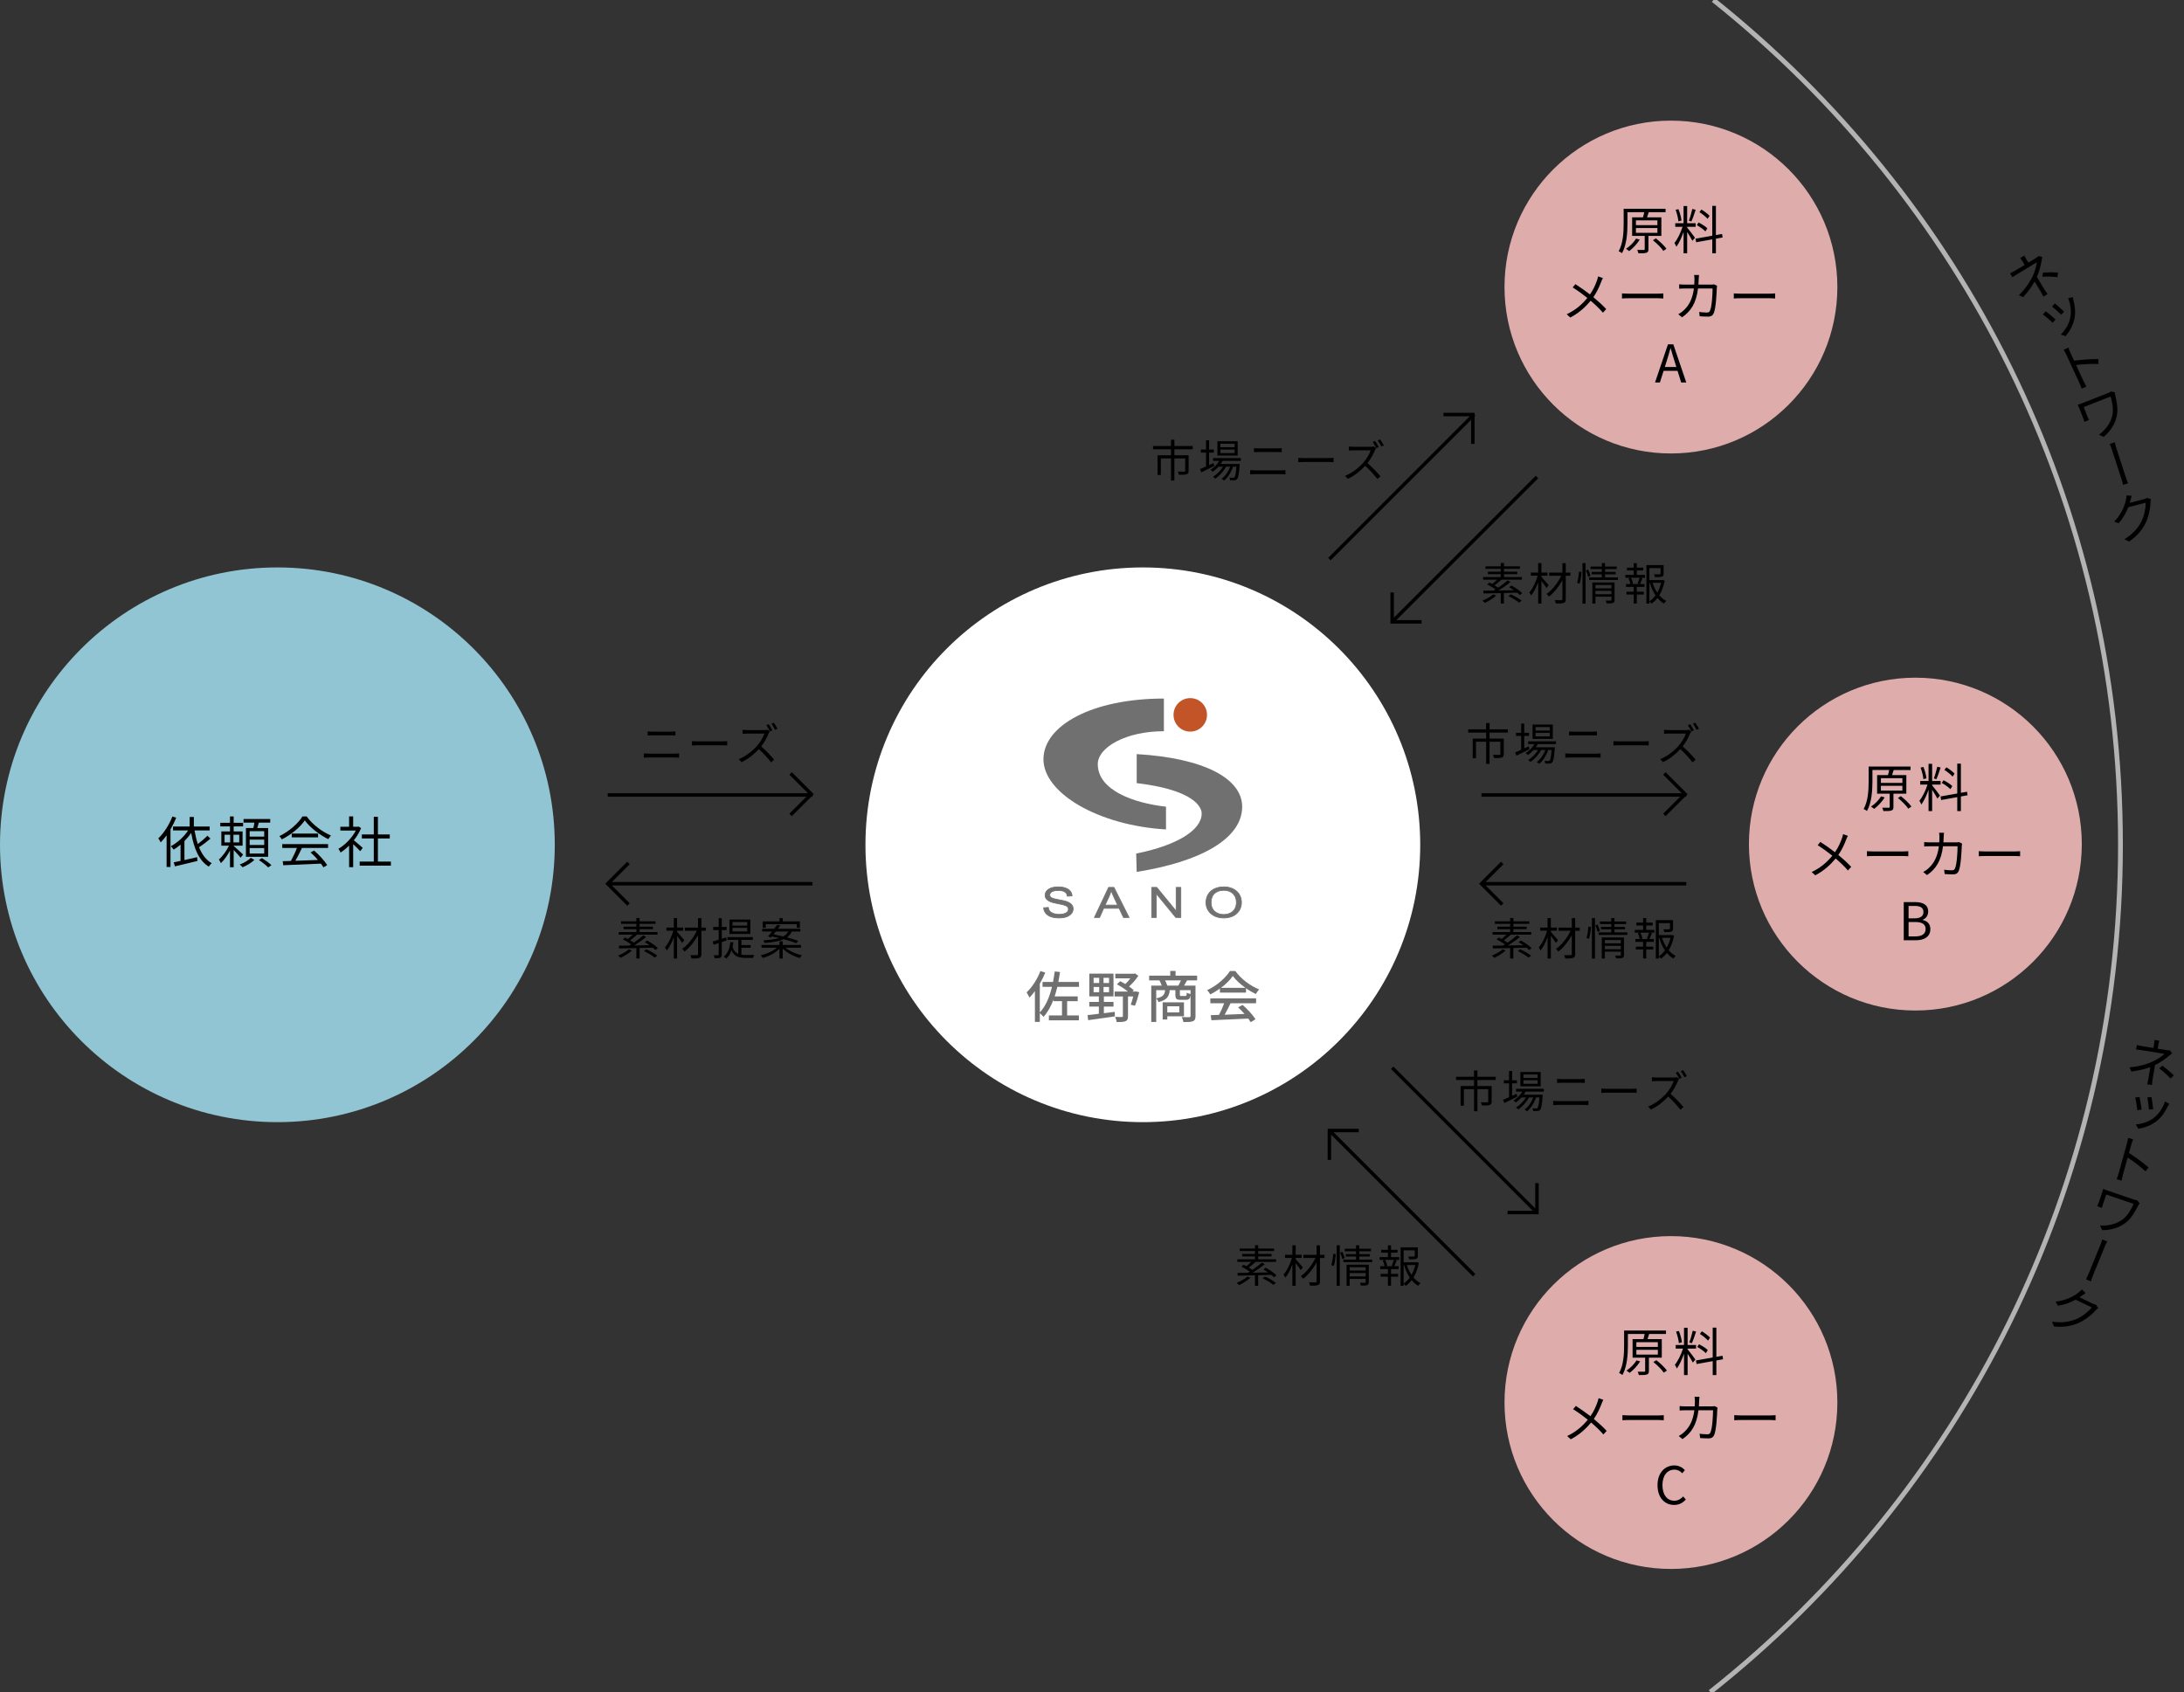
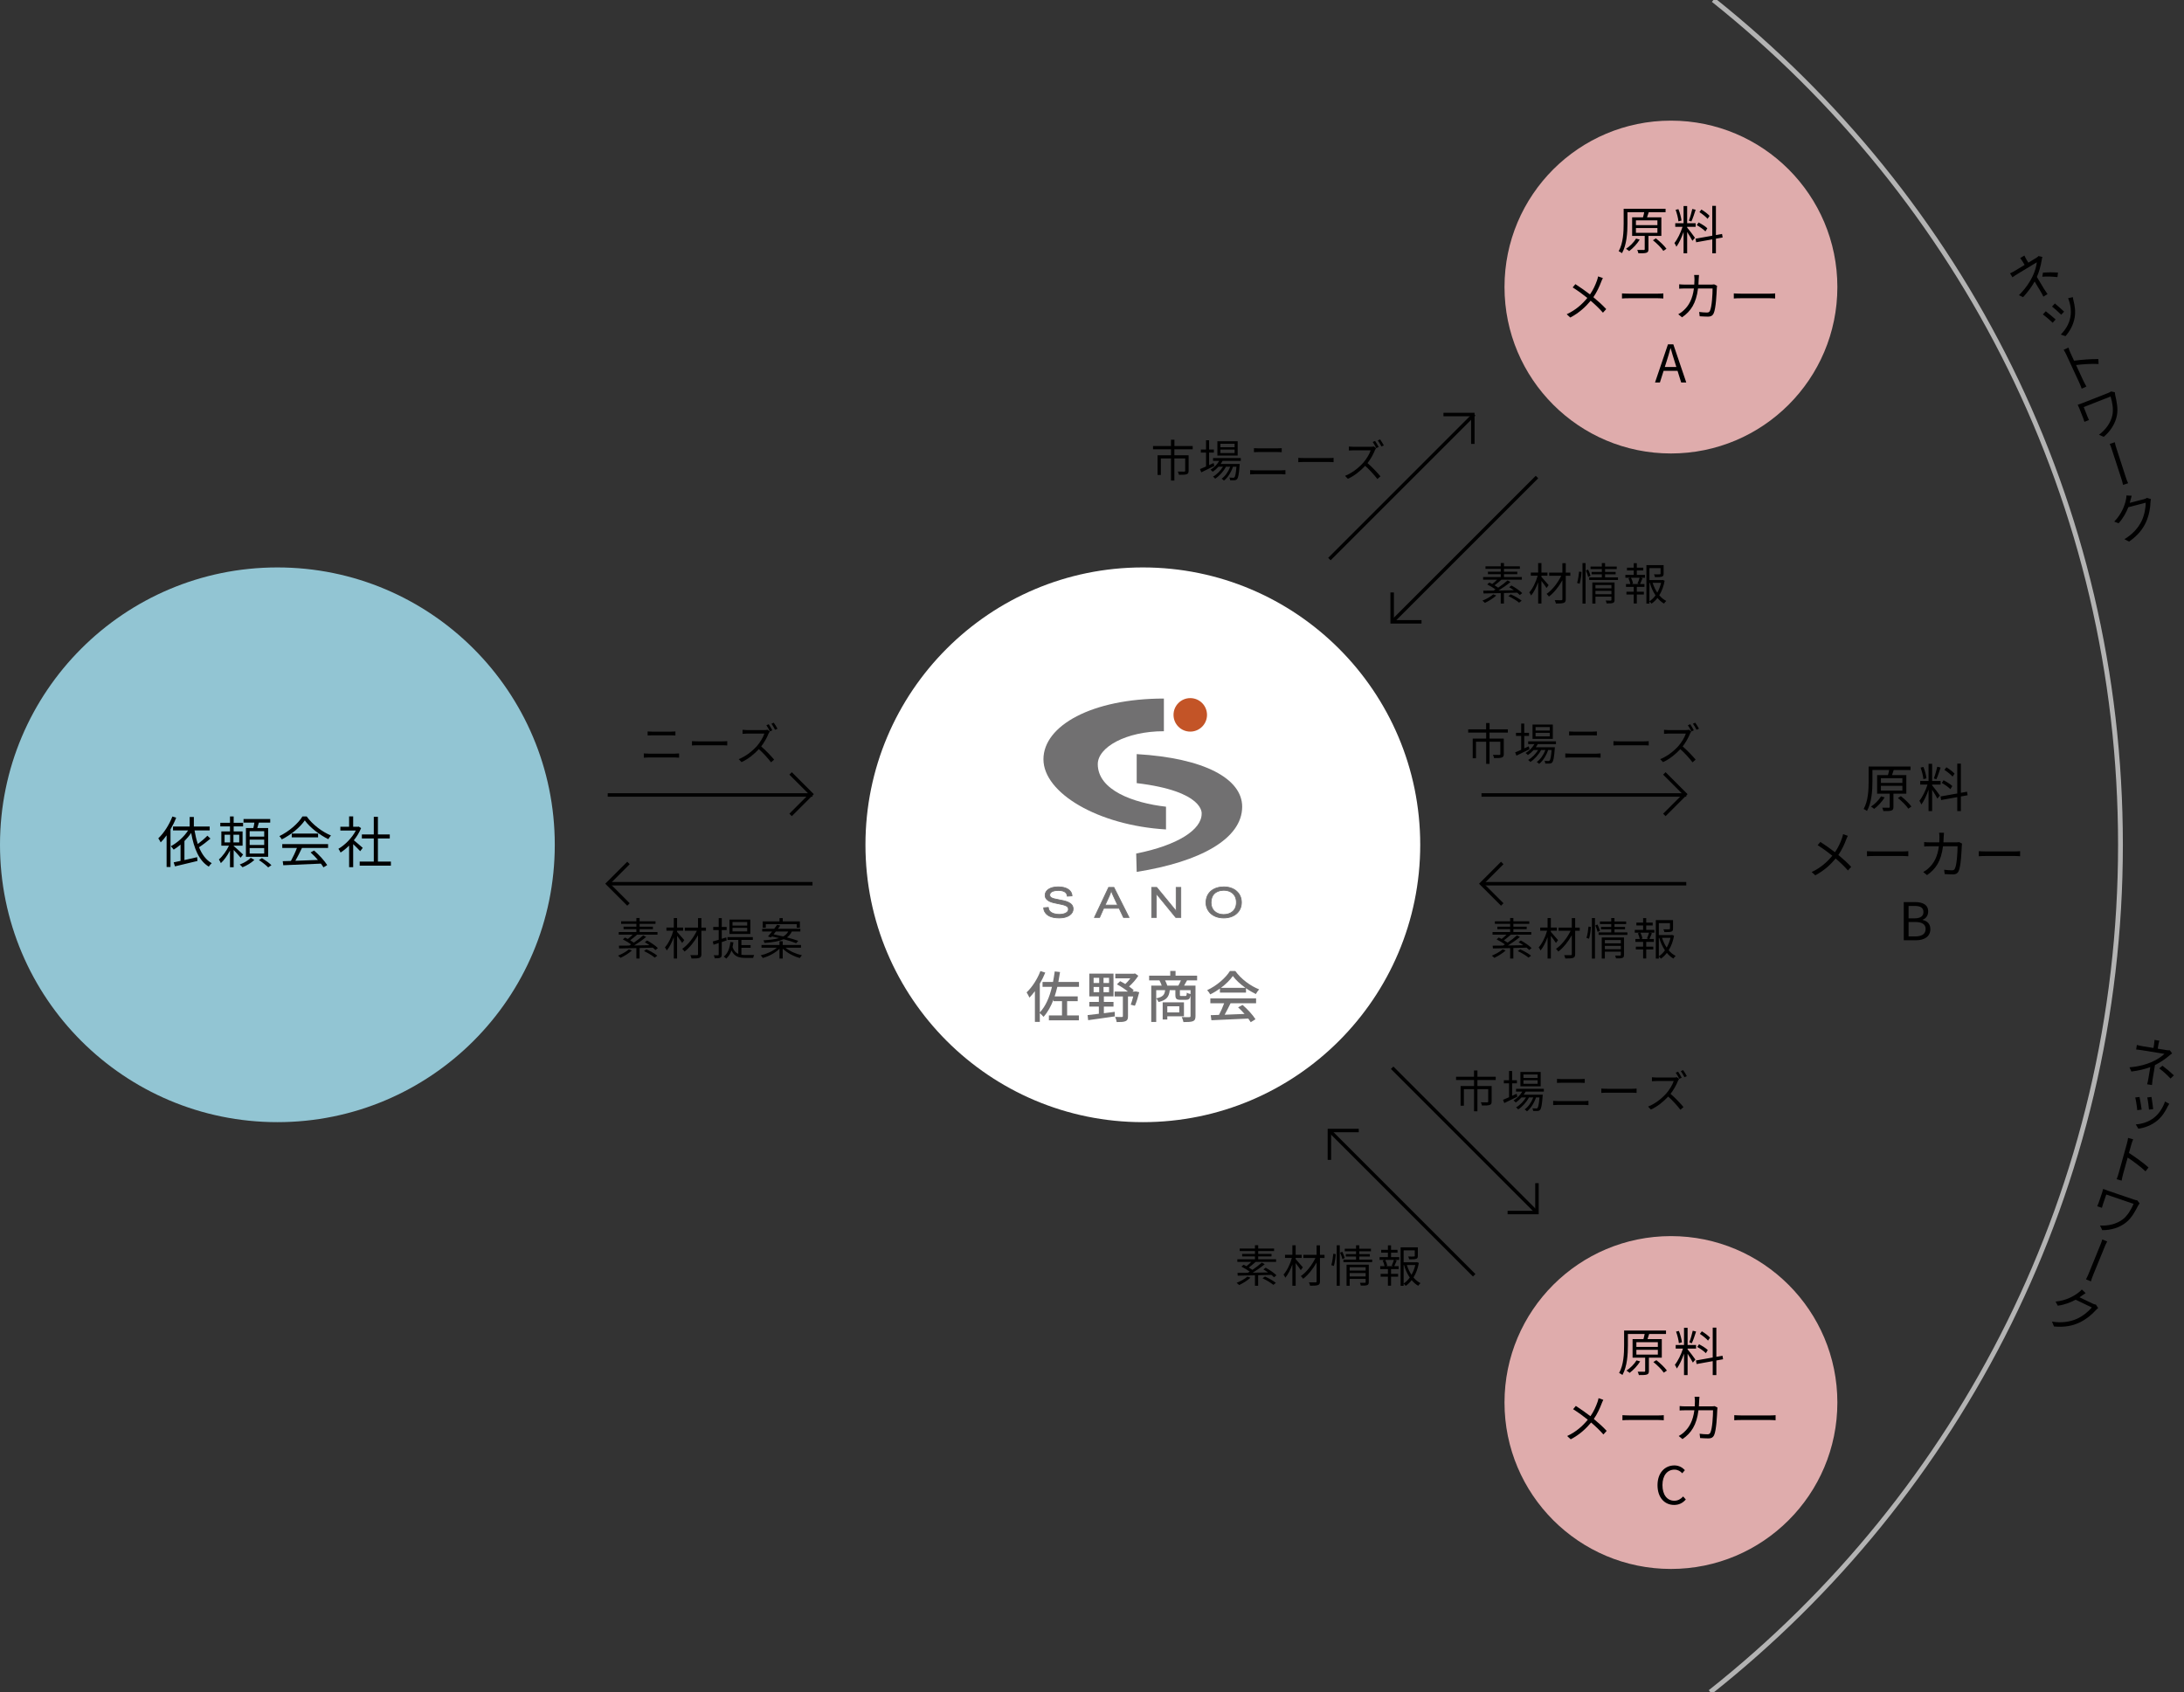
<svg xmlns="http://www.w3.org/2000/svg" id="design" viewBox="0 0 689.567 534.295">
  <rect x="0" y="0" width="689.567" height="534.295" fill="#333333" stroke="none" />
  <defs>
    <style>
      .cls-1 {
        fill: #c35427;
      }

      .cls-2 {
        fill: #dfacac;
      }

      .cls-3 {
        fill: #fff;
      }

      .cls-4 {
        stroke: #000;
        stroke-width: 1.095px;
      }

      .cls-4, .cls-5 {
        stroke-miterlimit: 10;
      }

      .cls-4, .cls-5, .cls-6 {
        fill: none;
      }

      .cls-5 {
        stroke: #b3b3b3;
        stroke-width: 1.516px;
      }

      .cls-7 {
        fill: #717071;
      }

      .cls-6 {
        stroke: #717071;
        stroke-width: .239px;
      }

      .cls-8 {
        fill: #92c5d3;
      }
    </style>
  </defs>
  <circle class="cls-3" cx="360.835" cy="266.756" r="87.581" />
  <path class="cls-5" d="M539.992,534.295c78.898-62.467,129.516-159.09,129.516-267.539S619.311,62.49,540.977,0" />
  <g>
    <path class="cls-7" d="M330.989,286.542c.017.212.088.604.309.968.662,1.026,2.273,1.224,3.144,1.224,1.608,0,2.904-.566,2.904-1.614,0-1.12-1.18-1.358-3.543-1.826-1.522-.296-3.822-.729-3.822-2.631,0-1.47,1.509-2.62,4.111-2.62,2.503,0,4.304.981,4.384,2.851l-1.49.089c-.082-.686-.42-1.812-2.84-1.812-1.011,0-2.704.241-2.704,1.415,0,.826.661,1.132,2.8,1.515,2.14.379,4.587.838,4.587,2.921,0,1.579-1.658,2.839-4.327,2.839-2.803,0-4.074-.88-4.683-2.047-.26-.514-.277-.914-.294-1.164l1.464-.11Z" />
    <path class="cls-6" d="M330.989,286.542c.017.212.088.604.309.968.662,1.026,2.273,1.224,3.144,1.224,1.608,0,2.904-.566,2.904-1.614,0-1.12-1.18-1.358-3.543-1.826-1.522-.296-3.822-.729-3.822-2.631,0-1.47,1.509-2.62,4.111-2.62,2.503,0,4.304.981,4.384,2.851l-1.49.089c-.082-.686-.42-1.812-2.84-1.812-1.011,0-2.704.241-2.704,1.415,0,.826.661,1.132,2.8,1.515,2.14.379,4.587.838,4.587,2.921,0,1.579-1.658,2.839-4.327,2.839-2.803,0-4.074-.88-4.683-2.047-.26-.514-.277-.914-.294-1.164l1.464-.11Z" />
    <path class="cls-7" d="M350.199,283.015c.281-.596.477-1.183.623-1.817h.033c.251.765.503,1.361.799,1.98l1.234,2.632h-3.977l1.288-2.794ZM345.552,289.707h1.626l1.291-2.897h4.886l1.377,2.897h1.748l-4.778-9.502h-1.662l-4.487,9.502Z" />
    <path class="cls-6" d="M350.199,283.015c.281-.596.477-1.183.623-1.817h.033c.251.765.503,1.361.799,1.98l1.234,2.632h-3.977l1.288-2.794ZM345.552,289.707h1.626l1.291-2.897h4.886l1.377,2.897h1.748l-4.778-9.502h-1.662l-4.487,9.502Z" />
    <polygon class="cls-7" points="363.626 280.205 365.219 280.205 371.325 287.65 371.356 287.65 371.356 280.205 372.826 280.205 372.826 289.707 371.238 289.707 365.135 282.244 365.1 282.244 365.1 289.707 363.626 289.707 363.626 280.205" />
    <polygon class="cls-6" points="363.626 280.205 365.219 280.205 371.325 287.65 371.356 287.65 371.356 280.205 372.826 280.205 372.826 289.707 371.238 289.707 365.135 282.244 365.1 282.244 365.1 289.707 363.626 289.707 363.626 280.205" />
    <path class="cls-7" d="M382.375,285.094c0-.301,0-1.752.838-2.706.703-.833,1.946-1.271,3.187-1.271,1.991,0,3.976,1.127,3.976,3.839,0,2.616-1.865,3.822-4.013,3.822-2.365,0-3.988-1.476-3.988-3.684M380.777,285.065c0,2.434,1.954,4.798,5.608,4.798,3.114,0,5.58-1.817,5.58-4.906,0-3.044-2.398-4.913-5.58-4.913-3.032,0-5.608,1.66-5.608,5.021" />
    <path class="cls-6" d="M382.375,285.094c0-.301,0-1.752.838-2.706.703-.833,1.946-1.271,3.187-1.271,1.991,0,3.976,1.127,3.976,3.839,0,2.616-1.865,3.822-4.013,3.822-2.365,0-3.988-1.476-3.988-3.684ZM380.777,285.065c0,2.434,1.954,4.798,5.608,4.798,3.114,0,5.58-1.817,5.58-4.906,0-3.044-2.398-4.913-5.58-4.913-3.032,0-5.608,1.66-5.608,5.021Z" />
    <path class="cls-7" d="M346.609,241.286c0-5.304,8.859-10.392,20.872-10.392v-10.314c-22.648,0-38.028,8.519-38.028,19.174s17.261,20.888,38.696,22.155v-7.179c-10.288-1.165-21.541-5.211-21.541-13.444" />
    <path class="cls-7" d="M358.897,247.285v-9.165c21.426,1.259,33.302,7.789,33.302,16.61,0,10.173-13.31,17.418-33.302,20.583l-.161-5.795c13.093-2.593,20.667-7.529,20.667-12.554,0,0,1.048-7.108-20.506-9.679" />
    <path class="cls-1" d="M381.098,225.731c0,2.915-2.366,5.287-5.29,5.287s-5.285-2.372-5.285-5.287,2.361-5.291,5.285-5.291,5.29,2.369,5.29,5.291" />
  </g>
-   <circle class="cls-2" cx="604.75" cy="266.537" r="52.549" />
  <circle class="cls-8" cx="87.581" cy="266.756" r="87.581" />
  <g>
    <path d="M204.748,237.976h8.391c.42,0,.868-.028,1.274-.07v1.345c-.42-.042-.896-.07-1.274-.07h-8.391c-.505,0-.995.042-1.471.07v-1.345c.476.028.966.07,1.471.07ZM205.868,231.028h5.995c.505,0,.995-.014,1.387-.056v1.261c-.392-.028-.924-.042-1.387-.042h-5.995c-.49,0-.952.028-1.387.042v-1.261c.448.028.925.056,1.387.056Z" />
    <path d="M220.428,234.096h7.676c.7,0,1.205-.042,1.513-.07v1.373c-.28-.014-.868-.07-1.498-.07h-7.69c-.771,0-1.513.028-1.947.07v-1.373c.42.028,1.163.07,1.947.07Z" />
    <path d="M242.692,231.575c-.477,1.219-1.359,2.857-2.354,4.118,1.471,1.261,3.18,3.082,4.09,4.174l-.98.854c-.938-1.247-2.423-2.886-3.852-4.174-1.499,1.625-3.391,3.152-5.463,4.104l-.896-.939c2.255-.882,4.328-2.549,5.771-4.16.952-1.079,1.976-2.746,2.325-3.908h-5.463c-.49,0-1.261.056-1.415.07v-1.261c.196.028.995.084,1.415.084h5.407c.462,0,.826-.042,1.051-.112l.714.546c-.084.112-.266.42-.35.603ZM243.854,230.608l-.756.336c-.28-.56-.743-1.387-1.121-1.933l.742-.322c.351.519.869,1.373,1.135,1.919ZM245.479,230.104l-.757.336c-.308-.602-.771-1.4-1.148-1.919l.729-.322c.378.519.91,1.387,1.177,1.905Z" />
  </g>
  <g>
    <path d="M370.793,141.867v1.891h4.496v4.903c0,.603-.14.911-.603,1.079-.49.182-1.274.182-2.451.182-.056-.308-.224-.729-.364-1.022.938.028,1.779.028,2.031.028.238-.028.309-.084.309-.266v-3.908h-3.418v6.99h-1.064v-6.99h-3.208v5.225h-1.036v-6.22h4.244v-1.891h-5.673v-1.023h5.658v-1.989h1.093v1.989h5.771v1.023h-5.785Z" />
    <path d="M383.407,147.134c-1.415.714-2.941,1.457-4.118,2.017l-.406-1.022c.532-.224,1.19-.504,1.904-.827v-4.384h-1.639v-.98h1.639v-2.914h.967v2.914h1.513v.98h-1.513v3.936l1.429-.644.225.924ZM386.012,145.523c-.183.336-.379.672-.603.98h6.023s-.015.28-.042.42c-.21,2.885-.435,3.978-.827,4.384-.21.238-.462.308-.784.35-.308.014-.826.014-1.387-.014,0-.252-.098-.63-.238-.84.519.042.98.056,1.191.056.195,0,.321-.014.42-.154.238-.252.448-1.134.63-3.333h-1.093c-.56,1.667-1.652,3.474-2.857,4.384-.168-.21-.49-.448-.742-.603,1.135-.756,2.157-2.269,2.731-3.782h-1.358c-.742,1.443-2.115,2.97-3.404,3.782-.154-.224-.434-.476-.687-.644,1.163-.63,2.396-1.891,3.152-3.138h-1.415c-.561.63-1.19,1.177-1.821,1.597-.14-.168-.504-.504-.714-.644,1.106-.659,2.115-1.653,2.773-2.802h-1.961v-.882h8.769v.882h-5.757ZM390.775,143.856h-6.402v-4.524h6.402v4.524ZM389.808,140.116h-4.482v1.106h4.482v-1.106ZM389.808,141.951h-4.482v1.121h4.482v-1.121Z" />
    <path d="M396.187,148.521h8.391c.42,0,.868-.028,1.274-.07v1.345c-.42-.042-.896-.07-1.274-.07h-8.391c-.505,0-.995.042-1.471.07v-1.345c.476.028.966.07,1.471.07ZM397.307,141.573h5.995c.505,0,.995-.014,1.387-.056v1.261c-.392-.028-.924-.042-1.387-.042h-5.995c-.49,0-.952.028-1.387.042v-1.261c.448.028.925.056,1.387.056Z" />
    <path d="M411.868,144.641h7.676c.7,0,1.205-.042,1.513-.07v1.373c-.28-.014-.868-.07-1.498-.07h-7.69c-.771,0-1.513.028-1.947.07v-1.373c.42.028,1.163.07,1.947.07Z" />
    <path d="M434.131,142.119c-.477,1.219-1.359,2.857-2.354,4.118,1.471,1.261,3.18,3.082,4.09,4.174l-.98.854c-.938-1.247-2.423-2.886-3.852-4.174-1.499,1.625-3.391,3.152-5.463,4.104l-.896-.938c2.255-.882,4.328-2.549,5.771-4.16.952-1.079,1.976-2.745,2.325-3.908h-5.463c-.49,0-1.261.056-1.415.07v-1.261c.196.028.995.084,1.415.084h5.407c.462,0,.826-.042,1.051-.112l.714.546c-.084.112-.266.42-.35.603ZM435.293,141.153l-.756.336c-.28-.56-.743-1.387-1.121-1.933l.742-.322c.351.519.869,1.373,1.135,1.919ZM436.918,140.648l-.757.336c-.308-.602-.771-1.4-1.148-1.919l.729-.322c.378.519.91,1.387,1.177,1.905Z" />
  </g>
  <g>
    <path d="M470.298,231.323v1.891h4.496v4.903c0,.603-.14.911-.603,1.079-.49.182-1.274.182-2.451.182-.056-.308-.224-.729-.364-1.022.938.028,1.779.028,2.031.028.238-.028.309-.084.309-.266v-3.908h-3.418v6.99h-1.064v-6.99h-3.208v5.225h-1.036v-6.22h4.244v-1.891h-5.673v-1.023h5.658v-1.989h1.093v1.989h5.771v1.023h-5.785Z" />
    <path d="M482.912,236.589c-1.415.714-2.941,1.457-4.118,2.017l-.406-1.022c.532-.224,1.19-.504,1.904-.827v-4.384h-1.639v-.98h1.639v-2.914h.967v2.914h1.513v.98h-1.513v3.936l1.429-.644.225.924ZM485.517,234.979c-.183.336-.379.672-.603.98h6.023s-.015.28-.042.42c-.21,2.885-.435,3.978-.827,4.384-.21.238-.462.308-.784.35-.308.014-.826.014-1.387-.014,0-.252-.098-.63-.238-.841.519.042.98.056,1.19.056.196,0,.322-.014.421-.154.238-.252.448-1.134.63-3.333h-1.093c-.56,1.667-1.652,3.474-2.857,4.384-.168-.21-.49-.448-.742-.603,1.135-.756,2.157-2.269,2.731-3.782h-1.358c-.742,1.443-2.115,2.97-3.404,3.782-.153-.224-.434-.476-.687-.644,1.163-.63,2.396-1.891,3.152-3.138h-1.415c-.561.63-1.19,1.177-1.821,1.597-.14-.168-.504-.504-.714-.644,1.106-.659,2.115-1.653,2.773-2.802h-1.961v-.882h8.769v.882h-5.757ZM490.28,233.312h-6.402v-4.524h6.402v4.524ZM489.313,229.572h-4.482v1.106h4.482v-1.106ZM489.313,231.407h-4.482v1.121h4.482v-1.121Z" />
    <path d="M495.692,237.976h8.391c.42,0,.868-.028,1.274-.07v1.345c-.42-.042-.896-.07-1.274-.07h-8.391c-.505,0-.995.042-1.471.07v-1.345c.476.028.966.07,1.471.07ZM496.812,231.028h5.995c.505,0,.995-.014,1.387-.056v1.261c-.392-.028-.924-.042-1.387-.042h-5.995c-.49,0-.952.028-1.387.042v-1.261c.448.028.925.056,1.387.056Z" />
    <path d="M511.373,234.096h7.676c.7,0,1.205-.042,1.513-.07v1.373c-.28-.014-.868-.07-1.498-.07h-7.69c-.771,0-1.513.028-1.947.07v-1.373c.42.028,1.163.07,1.947.07Z" />
    <path d="M533.636,231.575c-.477,1.219-1.359,2.857-2.354,4.118,1.471,1.261,3.18,3.082,4.09,4.174l-.98.854c-.938-1.247-2.423-2.886-3.852-4.174-1.499,1.625-3.391,3.152-5.464,4.104l-.896-.939c2.256-.882,4.329-2.549,5.771-4.16.953-1.079,1.976-2.746,2.325-3.908h-5.463c-.49,0-1.261.056-1.415.07v-1.261c.196.028.995.084,1.415.084h5.407c.462,0,.826-.042,1.051-.112l.714.546c-.084.112-.266.42-.35.603ZM534.798,230.608l-.757.336c-.279-.56-.742-1.387-1.12-1.933l.742-.322c.351.519.869,1.373,1.135,1.919ZM536.423,230.104l-.757.336c-.308-.602-.771-1.4-1.148-1.919l.729-.322c.378.519.91,1.387,1.177,1.905Z" />
  </g>
  <g>
    <path d="M394.82,403.458c-.952.882-2.396,1.765-3.586,2.325-.182-.196-.561-.56-.798-.7,1.232-.49,2.577-1.233,3.432-1.989l.952.364ZM402.244,403.317c-.21-.224-.49-.49-.826-.756-1.387.042-2.802.084-4.174.112v3.32h-1.009v-3.292c-2.06.056-3.964.084-5.436.112l-.084-.882c.911,0,2.031-.014,3.264-.028.196-.126.406-.238.603-.378-.7-.518-1.751-1.134-2.619-1.569l.672-.588c.28.14.589.294.911.448.504-.378,1.078-.896,1.541-1.358h-4.413v-.827h5.562v-.896h-4.049v-.798h4.049v-.896h-4.818v-.798h4.818v-1.037h1.022v1.037h5.015v.798h-5.015v.896h4.202v.798h-4.202v.896h5.645v.827h-6.443c-.687.616-1.498,1.289-2.185,1.779.42.252.826.504,1.162.742,1.093-.742,2.199-1.597,2.956-2.297l.924.518c-1.092.896-2.507,1.891-3.781,2.675,1.54-.028,3.207-.056,4.847-.084-.49-.35-1.009-.672-1.485-.952l.715-.546c1.204.658,2.675,1.653,3.403,2.409l-.771.616ZM399.401,403.093c1.162.504,2.675,1.359,3.445,2.003l-.812.616c-.729-.63-2.199-1.513-3.403-2.073l.771-.546Z" />
    <path d="M410.697,401.076c-.309-.504-1.036-1.485-1.61-2.241v7.158h-1.037v-6.724c-.603,1.639-1.4,3.235-2.228,4.188-.111-.294-.378-.729-.574-.98,1.064-1.163,2.13-3.334,2.647-5.267h-2.171v-.995h2.325v-2.998h1.037v2.998h1.904v.995h-1.904v.364c.518.561,1.919,2.199,2.269,2.605l-.658.896ZM418.205,397.224h-1.442v7.368c0,.714-.183,1.037-.645,1.19-.462.182-1.289.21-2.465.21-.057-.294-.225-.771-.379-1.065.911.028,1.808.014,2.073.014.252-.014.351-.084.351-.336v-5.967c-1.106,2.017-2.704,3.992-4.244,5.155-.183-.266-.49-.63-.743-.841,1.751-1.19,3.586-3.53,4.623-5.729h-3.811v-.995h4.175v-2.983h1.064v2.983h1.442v.995Z" />
    <path d="M420.339,399.48c.309-.938.532-2.465.63-3.572l.771.098c-.056,1.093-.28,2.704-.602,3.74l-.799-.266ZM422.048,393.218h.967v12.789h-.967v-12.789ZM423.813,395.263c.309.63.645,1.471.771,1.975l-.729.364c-.111-.532-.434-1.401-.729-2.059l.687-.28ZM433.254,397.743v.798h-9.091v-.798h3.992v-.98h-3.236v-.757h3.236v-.896h-3.572v-.798h3.572v-1.092h1.022v1.092h3.684v.798h-3.684v.896h3.334v.757h-3.334v.98h4.076ZM432.175,404.844c0,.532-.111.798-.504.953-.393.154-1.009.168-2.003.154-.056-.252-.168-.63-.294-.896.7.028,1.372.028,1.541.014.195,0,.266-.056.266-.238v-1.009h-5.043v2.185h-.98v-6.667h7.018v5.505ZM426.138,400.152v1.05h5.043v-1.05h-5.043ZM431.181,403.051v-1.064h-5.043v1.064h5.043Z" />
    <path d="M439.2,396.944h2.577v.896h-1.456l.672.182c-.252.645-.532,1.317-.771,1.807h1.387v.911h-2.409v1.513h2.228v.882h-2.228v2.844h-.98v-2.844h-2.297v-.882h2.297v-1.513h-2.438v-.911h1.373c-.084-.504-.322-1.247-.588-1.807l.686-.182h-1.667v-.896h2.634v-1.387h-2.129v-.896h2.129v-1.415h.98v1.415h2.045v.896h-2.045v1.387ZM439.41,399.675c.225-.504.532-1.289.687-1.835h-2.731c.309.588.574,1.373.645,1.849l-.49.14h2.423l-.532-.154ZM447.983,398.779c-.295,1.681-.854,3.264-1.695,4.609.645.756,1.387,1.373,2.213,1.779-.224.196-.546.574-.714.84-.771-.434-1.457-1.05-2.073-1.779-.532.7-1.163,1.317-1.877,1.807-.141-.21-.42-.49-.658-.687v.672h-.953v-12.159h5.436v2.689c0,.519-.099.798-.547.953-.42.14-1.12.154-2.185.154-.042-.28-.183-.645-.322-.896.868.028,1.597.028,1.807,0,.225-.014.28-.056.28-.225v-1.723h-3.516v3.768h3.978l.183-.042.645.238ZM443.178,405.293c.742-.49,1.387-1.135,1.933-1.877-.784-1.148-1.387-2.507-1.807-3.964h-.126v5.841ZM444.187,399.452c.35,1.106.854,2.171,1.471,3.095.546-.952.952-2.017,1.204-3.095h-2.675Z" />
  </g>
  <g>
    <path d="M472.423,188.043c-.952.882-2.396,1.765-3.586,2.325-.182-.196-.561-.56-.798-.7,1.232-.49,2.577-1.233,3.432-1.989l.952.364ZM479.847,187.903c-.21-.224-.49-.49-.826-.756-1.387.042-2.802.084-4.174.112v3.32h-1.009v-3.292c-2.06.056-3.964.084-5.436.112l-.084-.883c.911,0,2.031-.014,3.264-.028.196-.126.406-.238.603-.378-.7-.518-1.751-1.134-2.619-1.569l.672-.588c.28.14.589.294.911.448.504-.378,1.078-.896,1.541-1.358h-4.413v-.827h5.562v-.896h-4.049v-.798h4.049v-.896h-4.818v-.798h4.818v-1.037h1.022v1.037h5.015v.798h-5.015v.896h4.202v.798h-4.202v.896h5.645v.827h-6.443c-.687.616-1.498,1.289-2.185,1.779.42.252.826.504,1.162.742,1.093-.742,2.199-1.597,2.956-2.297l.924.518c-1.092.896-2.507,1.891-3.781,2.675,1.54-.028,3.207-.056,4.847-.084-.49-.35-1.009-.672-1.485-.952l.715-.546c1.204.658,2.675,1.653,3.403,2.409l-.771.616ZM477.004,187.679c1.162.504,2.675,1.359,3.445,2.003l-.812.616c-.729-.63-2.199-1.513-3.403-2.073l.771-.546Z" />
    <path d="M488.3,185.662c-.309-.504-1.036-1.485-1.61-2.241v7.158h-1.037v-6.724c-.603,1.639-1.4,3.235-2.228,4.188-.111-.294-.378-.729-.574-.98,1.064-1.163,2.13-3.334,2.647-5.267h-2.171v-.994h2.325v-2.998h1.037v2.998h1.904v.994h-1.904v.364c.518.561,1.919,2.199,2.269,2.605l-.658.896ZM495.808,181.81h-1.442v7.368c0,.714-.183,1.037-.645,1.19-.462.182-1.289.21-2.465.21-.057-.294-.225-.771-.379-1.065.911.028,1.808.014,2.073.014.252-.014.351-.084.351-.336v-5.967c-1.106,2.017-2.704,3.992-4.244,5.155-.183-.266-.49-.63-.743-.841,1.751-1.19,3.586-3.53,4.623-5.729h-3.811v-.995h4.175v-2.983h1.064v2.983h1.442v.995Z" />
    <path d="M497.943,184.065c.309-.938.532-2.465.63-3.572l.771.098c-.056,1.093-.28,2.704-.602,3.74l-.799-.266ZM499.652,177.804h.967v12.789h-.967v-12.789ZM501.416,179.849c.309.63.645,1.471.771,1.975l-.729.364c-.111-.532-.434-1.401-.729-2.059l.687-.28ZM510.858,182.328v.798h-9.091v-.798h3.992v-.981h-3.236v-.756h3.236v-.896h-3.572v-.798h3.572v-1.092h1.022v1.092h3.684v.798h-3.684v.896h3.334v.756h-3.334v.981h4.076ZM509.779,189.43c0,.532-.111.798-.504.953s-1.009.168-2.003.154c-.056-.252-.168-.63-.294-.896.7.028,1.372.028,1.541.014.195,0,.266-.056.266-.238v-1.008h-5.043v2.185h-.98v-6.667h7.018v5.505ZM503.742,184.737v1.05h5.043v-1.05h-5.043ZM508.785,187.637v-1.064h-5.043v1.064h5.043Z" />
    <path d="M516.803,181.529h2.577v.896h-1.456l.672.182c-.252.645-.532,1.317-.771,1.807h1.387v.911h-2.409v1.513h2.228v.882h-2.228v2.844h-.98v-2.844h-2.297v-.882h2.297v-1.513h-2.438v-.911h1.373c-.084-.504-.322-1.247-.588-1.807l.686-.182h-1.667v-.896h2.634v-1.387h-2.129v-.896h2.129v-1.415h.98v1.415h2.045v.896h-2.045v1.387ZM517.013,184.261c.225-.504.532-1.289.687-1.835h-2.731c.309.588.574,1.373.645,1.849l-.49.14h2.423l-.532-.154ZM525.586,183.365c-.295,1.681-.854,3.264-1.695,4.608.645.756,1.387,1.373,2.213,1.779-.224.196-.546.574-.714.84-.771-.434-1.457-1.05-2.073-1.779-.532.7-1.163,1.317-1.877,1.807-.141-.21-.42-.49-.658-.687v.672h-.953v-12.159h5.436v2.689c0,.519-.099.798-.547.953-.42.14-1.12.154-2.185.154-.042-.28-.183-.644-.322-.896.868.028,1.597.028,1.807,0,.225-.014.28-.056.28-.224v-1.723h-3.516v3.768h3.978l.183-.042.645.238ZM520.782,189.878c.742-.49,1.387-1.134,1.933-1.877-.784-1.148-1.387-2.507-1.807-3.964h-.126v5.841ZM521.791,184.037c.35,1.107.854,2.171,1.471,3.096.546-.952.952-2.017,1.204-3.096h-2.675Z" />
  </g>
  <g>
    <path d="M475.393,300.133c-.952.882-2.396,1.765-3.586,2.325-.182-.196-.561-.56-.799-.7,1.233-.49,2.578-1.233,3.433-1.989l.952.364ZM482.817,299.993c-.21-.224-.49-.49-.826-.756-1.387.042-2.802.084-4.174.112v3.32h-1.009v-3.292c-2.06.056-3.964.084-5.436.112l-.084-.883c.911,0,2.031-.014,3.264-.028.196-.126.406-.238.603-.378-.7-.518-1.751-1.134-2.619-1.569l.672-.588c.28.14.589.294.911.448.504-.378,1.078-.896,1.541-1.358h-4.413v-.827h5.562v-.896h-4.049v-.798h4.049v-.896h-4.818v-.798h4.818v-1.037h1.022v1.037h5.015v.798h-5.015v.896h4.202v.798h-4.202v.896h5.645v.827h-6.443c-.687.616-1.498,1.289-2.185,1.779.42.252.826.504,1.162.742,1.093-.742,2.199-1.597,2.956-2.297l.924.518c-1.092.896-2.507,1.891-3.781,2.675,1.54-.028,3.207-.056,4.847-.084-.49-.35-1.009-.672-1.485-.952l.715-.546c1.204.658,2.675,1.653,3.403,2.409l-.771.616ZM479.973,299.769c1.163.504,2.676,1.359,3.446,2.003l-.812.616c-.729-.63-2.199-1.513-3.403-2.073l.77-.546Z" />
    <path d="M491.27,297.752c-.309-.504-1.036-1.485-1.611-2.241v7.158h-1.036v-6.724c-.603,1.639-1.4,3.235-2.228,4.188-.111-.294-.378-.729-.574-.98,1.064-1.163,2.13-3.334,2.647-5.267h-2.171v-.994h2.325v-2.998h1.036v2.998h1.905v.994h-1.905v.364c.519.561,1.92,2.199,2.27,2.605l-.658.896ZM498.778,293.899h-1.442v7.368c0,.714-.183,1.037-.645,1.19-.462.182-1.289.21-2.465.21-.057-.294-.225-.771-.379-1.065.911.028,1.808.014,2.073.014.252-.014.351-.084.351-.336v-5.967c-1.106,2.017-2.704,3.992-4.244,5.155-.183-.266-.49-.63-.743-.841,1.751-1.19,3.586-3.53,4.623-5.729h-3.811v-.995h4.175v-2.983h1.064v2.983h1.442v.995Z" />
    <path d="M500.913,296.155c.309-.938.532-2.465.63-3.572l.771.098c-.056,1.093-.279,2.704-.602,3.74l-.799-.266ZM502.622,289.894h.967v12.789h-.967v-12.789ZM504.386,291.939c.309.63.645,1.471.771,1.975l-.729.364c-.111-.532-.434-1.401-.729-2.059l.687-.28ZM513.828,294.418v.798h-9.091v-.798h3.992v-.981h-3.236v-.756h3.236v-.896h-3.572v-.798h3.572v-1.092h1.022v1.092h3.684v.798h-3.684v.896h3.334v.756h-3.334v.981h4.076ZM512.749,301.52c0,.532-.111.798-.504.953s-1.009.168-2.003.154c-.056-.252-.168-.63-.294-.896.7.028,1.372.028,1.541.014.195,0,.266-.056.266-.238v-1.008h-5.043v2.185h-.98v-6.667h7.018v5.505ZM506.711,296.827v1.05h5.043v-1.05h-5.043ZM511.754,299.727v-1.064h-5.043v1.064h5.043Z" />
    <path d="M519.773,293.619h2.577v.896h-1.456l.672.182c-.252.645-.532,1.317-.771,1.807h1.387v.911h-2.409v1.513h2.228v.882h-2.228v2.844h-.98v-2.844h-2.297v-.882h2.297v-1.513h-2.438v-.911h1.373c-.084-.504-.322-1.247-.588-1.807l.686-.182h-1.667v-.896h2.634v-1.387h-2.129v-.896h2.129v-1.415h.98v1.415h2.045v.896h-2.045v1.387ZM519.983,296.351c.225-.504.532-1.289.687-1.835h-2.731c.309.588.574,1.373.645,1.849l-.49.14h2.423l-.532-.154ZM528.556,295.455c-.295,1.681-.854,3.264-1.695,4.608.645.756,1.387,1.373,2.213,1.779-.224.196-.546.574-.714.84-.771-.434-1.457-1.05-2.073-1.779-.532.7-1.163,1.317-1.877,1.807-.14-.21-.42-.49-.658-.687v.672h-.953v-12.159h5.436v2.689c0,.519-.099.798-.547.953-.42.14-1.12.154-2.185.154-.042-.28-.183-.644-.322-.896.868.028,1.597.028,1.807,0,.225-.014.28-.056.28-.224v-1.723h-3.516v3.768h3.978l.183-.042.645.238ZM523.751,301.968c.742-.49,1.387-1.134,1.933-1.877-.784-1.148-1.387-2.507-1.807-3.964h-.126v5.841ZM524.76,296.127c.35,1.107.854,2.171,1.471,3.096.546-.952.952-2.017,1.204-3.096h-2.675Z" />
  </g>
  <g>
    <path d="M466.469,341.029v1.891h4.496v4.903c0,.603-.14.911-.603,1.079-.49.182-1.274.182-2.451.182-.056-.308-.224-.729-.364-1.022.938.028,1.779.028,2.031.028.238-.028.309-.084.309-.266v-3.908h-3.418v6.99h-1.064v-6.99h-3.208v5.225h-1.036v-6.22h4.244v-1.891h-5.673v-1.023h5.658v-1.989h1.093v1.989h5.771v1.023h-5.785Z" />
    <path d="M479.083,346.296c-1.415.714-2.941,1.457-4.118,2.017l-.406-1.022c.532-.224,1.19-.504,1.904-.827v-4.384h-1.639v-.98h1.639v-2.914h.967v2.914h1.513v.98h-1.513v3.936l1.429-.644.225.924ZM481.688,344.685c-.183.336-.379.672-.603.98h6.023s-.015.28-.042.42c-.21,2.885-.435,3.978-.827,4.384-.21.238-.462.308-.784.35-.308.014-.826.014-1.387-.014,0-.252-.098-.63-.238-.84.519.042.98.056,1.191.056.195,0,.321-.014.42-.154.238-.252.448-1.134.63-3.333h-1.093c-.56,1.667-1.652,3.474-2.857,4.384-.168-.21-.49-.448-.742-.603,1.135-.756,2.157-2.269,2.731-3.782h-1.358c-.742,1.443-2.115,2.97-3.404,3.782-.154-.224-.434-.476-.687-.644,1.163-.63,2.396-1.891,3.152-3.138h-1.415c-.561.63-1.19,1.177-1.821,1.597-.14-.168-.504-.504-.714-.644,1.106-.659,2.115-1.653,2.773-2.802h-1.961v-.882h8.769v.882h-5.757ZM486.451,343.018h-6.402v-4.524h6.402v4.524ZM485.484,339.278h-4.482v1.106h4.482v-1.106ZM485.484,341.113h-4.482v1.121h4.482v-1.121Z" />
    <path d="M491.863,347.683h8.391c.42,0,.868-.028,1.274-.07v1.345c-.42-.042-.896-.07-1.274-.07h-8.391c-.505,0-.995.042-1.471.07v-1.345c.476.028.966.07,1.471.07ZM492.983,340.735h5.995c.505,0,.995-.014,1.387-.056v1.261c-.392-.028-.924-.042-1.387-.042h-5.995c-.49,0-.952.028-1.387.042v-1.261c.448.028.925.056,1.387.056Z" />
    <path d="M507.543,343.803h7.676c.7,0,1.205-.042,1.513-.07v1.373c-.28-.014-.868-.07-1.498-.07h-7.69c-.771,0-1.513.028-1.947.07v-1.373c.42.028,1.163.07,1.947.07Z" />
    <path d="M529.807,341.281c-.477,1.219-1.359,2.857-2.354,4.118,1.471,1.261,3.18,3.082,4.09,4.174l-.98.854c-.938-1.247-2.423-2.886-3.852-4.174-1.499,1.625-3.391,3.152-5.463,4.104l-.896-.938c2.255-.882,4.328-2.549,5.771-4.16.952-1.079,1.976-2.745,2.325-3.908h-5.463c-.49,0-1.261.056-1.415.07v-1.261c.196.028.995.084,1.415.084h5.407c.462,0,.826-.042,1.051-.112l.714.546c-.084.112-.266.42-.35.603ZM530.969,340.315l-.756.336c-.28-.56-.743-1.387-1.121-1.933l.742-.322c.351.519.869,1.373,1.135,1.919ZM532.594,339.811l-.757.336c-.308-.602-.771-1.4-1.148-1.919l.729-.322c.378.519.91,1.387,1.177,1.905Z" />
  </g>
  <g>
    <path d="M199.512,300.133c-.952.882-2.396,1.765-3.586,2.325-.182-.196-.561-.56-.799-.7,1.233-.49,2.578-1.233,3.433-1.989l.952.364ZM206.936,299.993c-.21-.224-.49-.49-.826-.756-1.387.042-2.802.084-4.174.112v3.32h-1.009v-3.292c-2.06.056-3.964.084-5.436.112l-.084-.883c.911,0,2.031-.014,3.264-.028.196-.126.406-.238.603-.378-.7-.518-1.751-1.134-2.619-1.569l.672-.588c.28.14.589.294.911.448.504-.378,1.078-.896,1.541-1.358h-4.413v-.827h5.562v-.896h-4.049v-.798h4.049v-.896h-4.818v-.798h4.818v-1.037h1.022v1.037h5.015v.798h-5.015v.896h4.202v.798h-4.202v.896h5.645v.827h-6.443c-.687.616-1.498,1.289-2.185,1.779.42.252.826.504,1.162.742,1.093-.742,2.199-1.597,2.956-2.297l.924.518c-1.092.896-2.507,1.891-3.781,2.675,1.54-.028,3.207-.056,4.847-.084-.49-.35-1.009-.672-1.485-.952l.715-.546c1.204.658,2.675,1.653,3.403,2.409l-.771.616ZM204.092,299.769c1.163.504,2.676,1.359,3.446,2.003l-.812.616c-.729-.63-2.199-1.513-3.403-2.073l.77-.546Z" />
    <path d="M215.389,297.752c-.309-.504-1.036-1.485-1.611-2.241v7.158h-1.036v-6.724c-.603,1.639-1.4,3.235-2.228,4.188-.111-.294-.378-.729-.574-.98,1.064-1.163,2.13-3.334,2.647-5.267h-2.171v-.994h2.325v-2.998h1.036v2.998h1.905v.994h-1.905v.364c.519.561,1.92,2.199,2.27,2.605l-.658.896ZM222.897,293.899h-1.442v7.368c0,.714-.183,1.037-.645,1.19-.462.182-1.289.21-2.465.21-.057-.294-.225-.771-.379-1.065.911.028,1.808.014,2.073.014.252-.014.351-.084.351-.336v-5.967c-1.106,2.017-2.704,3.992-4.244,5.155-.183-.266-.49-.63-.743-.841,1.751-1.19,3.586-3.53,4.623-5.729h-3.811v-.995h4.175v-2.983h1.064v2.983h1.442v.995Z" />
    <path d="M229.43,296.953c-.504.182-1.022.336-1.541.518v3.922c0,.574-.126.84-.477,1.008-.321.168-.854.21-1.736.196-.042-.252-.168-.672-.309-.966.603.014,1.163.014,1.317.014.168,0,.237-.056.237-.266v-3.6c-.574.196-1.12.364-1.624.518l-.253-1.008c.519-.126,1.163-.322,1.877-.546v-3.068h-1.723v-.966h1.723v-2.788h.967v2.788h1.541v.966h-1.541v2.76l1.415-.435.126.953ZM234.094,301.478c.406.056.854.084,1.317.084.336,0,2.227,0,2.703-.014-.14.224-.266.658-.308.924h-2.438c-2.018,0-3.488-.378-4.398-2.339-.379,1.051-.938,1.905-1.667,2.563-.168-.168-.561-.49-.784-.63,1.246-.98,1.862-2.549,2.087-4.623l.952.112c-.07.518-.154,1.022-.266,1.485.392,1.19,1.022,1.835,1.82,2.171v-4.426h-3.418v-.882h7.999v.882h-3.601v1.639h2.9v.854h-2.9v2.199ZM236.911,294.908h-6.584v-4.539h6.584v4.539ZM235.916,291.154h-4.637v1.107h4.637v-1.107ZM235.916,292.989h-4.637v1.121h4.637v-1.121Z" />
    <path d="M248.01,299.251c1.275,1.079,3.32,1.989,5.197,2.395-.225.21-.519.603-.673.869-1.947-.532-4.076-1.639-5.406-2.983v3.138h-1.023v-3.082c-1.302,1.303-3.361,2.396-5.28,2.914-.141-.252-.435-.658-.658-.84,1.862-.42,3.894-1.345,5.127-2.409h-4.861v-.869h5.673v-1.163h1.023v1.163h5.771v.869h-4.889ZM242.477,295.707c.393-.434.841-.995,1.303-1.569h-3.123v-.854h3.782c.35-.448.672-.896.952-1.289l.967.28c-.225.322-.477.659-.743,1.009h7.088v.854h-2.689c-.35.742-.84,1.359-1.54,1.863,1.358.351,2.633.743,3.558,1.079l-.631.756c-.952-.392-2.409-.84-3.964-1.261-1.373.617-3.306.981-6.065,1.177-.042-.224-.21-.616-.336-.826,2.171-.14,3.769-.364,4.944-.714-.771-.196-1.54-.364-2.269-.519l-.267.322-.967-.308ZM241.791,292.947h-.98v-2.003h5.309v-1.037h1.022v1.037h5.407v2.003h-.995v-1.121h-9.763v1.121ZM244.957,294.138c-.238.308-.476.616-.7.896.938.182,1.989.406,3.025.658.771-.406,1.261-.924,1.598-1.555h-3.923Z" />
  </g>
  <line class="cls-4" x1="191.88" y1="251.023" x2="256.536" y2="251.023" />
  <line class="cls-4" x1="191.88" y1="279.049" x2="256.536" y2="279.049" />
  <polyline class="cls-4" points="249.62 244.217 256.176 250.772 249.62 257.328" />
  <polyline class="cls-4" points="198.436 285.605 191.88 279.049 198.436 272.493" />
  <line class="cls-4" x1="467.762" y1="251.023" x2="532.418" y2="251.023" />
  <line class="cls-4" x1="467.762" y1="279.049" x2="532.418" y2="279.049" />
  <polyline class="cls-4" points="525.501 244.217 532.057 250.772 525.501 257.328" />
  <polyline class="cls-4" points="474.317 285.605 467.762 279.049 474.317 272.493" />
  <circle class="cls-2" cx="527.574" cy="90.641" r="52.549" />
  <line class="cls-4" x1="419.738" y1="176.536" x2="465.457" y2="130.818" />
  <line class="cls-4" x1="439.556" y1="196.354" x2="485.275" y2="150.635" />
  <polyline class="cls-4" points="455.754 130.895 465.025 130.895 465.025 140.167" />
  <polyline class="cls-4" points="448.827 196.354 439.556 196.354 439.556 187.083" />
  <circle class="cls-2" cx="527.574" cy="442.871" r="52.549" />
  <line class="cls-4" x1="485.275" y1="382.877" x2="439.556" y2="337.158" />
  <line class="cls-4" x1="465.457" y1="402.694" x2="419.738" y2="356.976" />
  <polyline class="cls-4" points="429.01 356.976 419.738 356.976 419.738 366.247" />
  <polyline class="cls-4" points="476.004 382.877 485.275 382.877 485.275 373.606" />
  <g>
    <path d="M639.859,82.002l.566.935,2.373-1.438c.341-.207.658-.419.842-.652l1.206.283c-.091.42-.219.944-.271,1.36-.215,1.286-.688,3.215-1.457,4.958.71,1.172,1.747,2.916,2.331,3.88.306.504.736,1.115,1.036,1.542l-1.32.8c-.192-.451-.567-1.137-.873-1.641-.512-.845-1.288-2.16-1.881-3.138-.883,1.589-2.044,3.185-3.637,4.941l-1.326-.616c2.301-2.327,3.523-4.325,4.316-5.961.787-1.612,1.252-3.456,1.327-4.434l-5.962,3.613c-.489.296-1.311.815-1.729,1.129l-.755-1.246c.504-.204,1.314-.675,1.804-.971l2.803-1.699-.565-.935c-.243-.4-.597-.917-.839-1.216l1.335-.809c.13.347.441.929.675,1.314ZM644.817,87.373l.229-1.295c1.796-.115,2.846-.123,4.729-.026l-.154,1.452c-1.812-.18-3.022-.237-4.804-.131Z" />
    <path d="M649.034,100.873l-.936,1.048c-.645-.658-2.517-2.255-3.092-2.636l.92-1c.641.464,2.4,1.963,3.107,2.588ZM651.708,98.408l-.913.977c-.614-.636-2.233-2.091-2.905-2.578l.913-.978c.571.482,2.379,2.033,2.905,2.579ZM654.631,94.711c.49,1.88.729,3.658.414,5.574-.441,2.455-1.595,4.384-2.891,5.86l-1.502-.497c1.399-1.393,2.646-3.294,3.024-5.46.364-1.863.098-4.098-.697-6.032l1.497-.325c.056.363.109.649.154.88Z" />
    <path d="M652.419,112.012c-.204-.441-.556-1.118-.853-1.554l1.511-.699c.155.501.413,1.184.632,1.655l1.15,2.486c2.297-.318,5.694-.572,7.67-.512l.069,1.553c-2.067-.132-5.16.076-7.106.328l2.322,5.019c.226.487.65,1.284.931,1.765l-1.479.685c-.163-.517-.474-1.271-.742-1.853l-4.105-8.873Z" />
    <path d="M667.829,124.654c.439,1.969.993,4.322.546,6.546-.471,2.495-1.972,4.93-4.163,6.743l-1.49-.662c2.059-1.537,3.741-3.745,4.245-6.253.354-1.797,0-3.93-.579-5.826l-8.484,3.339,1.226,3.113c.089.226.257.606.441.981l-1.451.571c-.104-.406-.215-.735-.329-1.025l-1.313-3.339c-.146-.371-.312-.697-.478-1.023.432-.133,1.019-.345,1.681-.605l7.919-3.117c.339-.133.696-.312.945-.484l1.193.238c0,.187.044.635.092.802Z" />
    <path d="M666.799,141.974c-.15-.461-.419-1.285-.679-1.802l1.599-.521c.078.576.347,1.4.492,1.845l2.873,8.872c.161.494.494,1.516.851,2.22l-1.614.526c-.144-.774-.449-1.713-.638-2.29l-2.884-8.85Z" />
    <path d="M672.646,158.002c-.061.249-.117.514-.207.788l4.411-1.148c.436-.113.791-.26,1.017-.426l1.261.371c-.078.252-.128.678-.143.968-.029,1.745-.447,4.199-1.427,6.352-1.021,2.2-2.578,4.198-5.338,6.116l-1.47-.764c2.754-1.666,4.403-3.652,5.446-5.768.869-1.82,1.309-4.19,1.26-5.753l-5.467,1.423c-.631,1.633-1.609,3.445-3.082,5.082l-1.375-.538c2.364-2.406,3.354-5.206,3.684-6.831.093-.329.188-.998.184-1.427l1.652.089c-.155.506-.317,1.121-.406,1.466Z" />
  </g>
  <g>
    <path d="M681.454,330.058l-.175,1.078,2.738.444c.393.063.772.107,1.063.05l.733.997c-.342.261-.778.576-1.088.859-.997.839-2.608,2-4.322,2.829-.22,1.352-.562,3.351-.742,4.463-.094.582-.162,1.326-.211,1.845l-1.523-.247c.147-.468.306-1.232.399-1.814.159-.975.42-2.478.604-3.607-1.702.637-3.621,1.099-5.97,1.402l-.61-1.329c3.259-.279,5.485-1.006,7.148-1.738,1.645-.717,3.192-1.818,3.885-2.513l-6.879-1.116c-.564-.091-1.526-.23-2.047-.262l.232-1.438c.518.171,1.438.338,2.004.43l3.233.525.175-1.079c.075-.461.14-1.083.15-1.468l1.539.25c-.127.348-.266.993-.338,1.438ZM681.744,337.358l1.015-.836c1.441,1.077,2.245,1.751,3.615,3.045l-1.058,1.005c-1.263-1.311-2.147-2.14-3.572-3.214Z" />
    <path d="M676.201,350.37l-1.391.191c-.063-.92-.452-3.349-.644-4.013l1.351-.164c.185.769.554,3.051.684,3.986ZM684.459,349.311c-.846,1.749-1.817,3.258-3.3,4.512-1.928,1.582-4.058,2.303-6.003,2.585l-.82-1.353c1.968-.152,4.151-.791,5.845-2.193,1.485-1.183,2.731-3.057,3.383-5.044l1.35.723c-.193.313-.338.565-.454.771ZM679.836,350.229l-1.329.151c-.054-.882-.343-3.041-.537-3.847l1.329-.152c.121.737.491,3.091.537,3.847Z" />
    <path d="M671.553,361.045c.13-.468.301-1.212.356-1.736l1.604.446c-.206.483-.451,1.17-.59,1.671l-.734,2.639c1.956,1.246,4.71,3.253,6.176,4.58l-.952,1.229c-1.489-1.44-3.981-3.285-5.628-4.354l-1.482,5.328c-.144.519-.335,1.401-.434,1.95l-1.57-.437c.21-.499.463-1.275.635-1.893l2.62-9.421Z" />
    <path d="M675.106,380.648c-.938,1.786-2.037,3.938-3.816,5.345-1.973,1.598-4.691,2.483-7.535,2.447l-.709-1.468c2.565.16,5.275-.436,7.281-2.022,1.433-1.141,2.541-2.997,3.325-4.816l-8.627-2.94-1.079,3.166c-.078.23-.196.629-.297,1.034l-1.477-.503c.183-.377.312-.699.412-.995l1.157-3.395c.128-.377.214-.733.298-1.088.415.178,1,.396,1.673.625l8.053,2.745c.346.117.733.213,1.034.243l.756.953c-.122.142-.376.513-.449.671Z" />
    <path d="M663.118,393.192c.184-.45.511-1.252.646-1.814l1.558.634c-.312.49-.639,1.293-.815,1.727l-3.534,8.629c-.194.482-.601,1.477-.782,2.245l-1.573-.641c.391-.683.764-1.598.992-2.16l3.51-8.62Z" />
    <path d="M657.249,409.177c-.206.151-.42.317-.666.469l4.112,1.972c.406.194.772.312,1.052.331l.724,1.097c-.222.143-.535.436-.733.648-1.149,1.314-3.053,2.92-5.192,3.933-2.201,1.021-4.681,1.543-8.028,1.227l-.63-1.533c3.179.505,5.723.052,7.887-.892,1.84-.829,3.705-2.357,4.678-3.583l-5.097-2.443c-1.537.84-3.454,1.593-5.637,1.893l-.704-1.299c3.359-.312,5.926-1.812,7.227-2.843.284-.19.788-.641,1.062-.972l1.205,1.136c-.444.287-.966.652-1.258.858Z" />
  </g>
  <g>
    <path d="M55.63,258.19c-.492,1.267-1.108,2.516-1.795,3.694v11.893h-1.231v-10.01c-.598.844-1.231,1.601-1.864,2.234-.141-.299-.511-.967-.757-1.284,1.76-1.654,3.431-4.257,4.451-6.896l1.196.37ZM66.45,264.805c-1.073.933-2.463,1.988-3.606,2.727.915,2.252,2.217,4.046,4.012,5.032-.3.247-.722.739-.933,1.091-3.114-1.865-4.697-5.806-5.56-10.644-.615.915-1.337,1.777-2.129,2.569v5.999c1.284-.281,2.657-.598,4.012-.915l.105,1.196c-2.498.598-5.19,1.249-7.107,1.707l-.405-1.267c.616-.124,1.355-.282,2.164-.458v-5.137c-.703.598-1.425,1.126-2.164,1.583-.193-.264-.615-.81-.896-1.073,2.11-1.161,4.134-2.956,5.453-4.997h-4.768v-1.231h5.261v-3.009h1.319v3.009h4.996v1.231h-4.785c.264,1.513.599,2.973,1.038,4.292,1.056-.792,2.27-1.83,3.026-2.621l.967.915Z" />
    <path d="M75.976,270.839c-.423-.563-1.426-1.636-2.199-2.445v5.454h-1.161v-5.278c-.81,1.548-1.865,3.061-2.886,3.976-.123-.334-.422-.862-.616-1.161,1.126-.95,2.411-2.709,3.185-4.346h-2.41v-4.504h2.728v-1.583h-3.062v-1.144h3.062v-2.005h1.161v2.005h2.973v1.144h-2.973v1.583h2.814v4.504h-2.814v.088c.633.51,2.533,2.27,2.973,2.709l-.773,1.003ZM70.909,266.001h1.76v-2.428h-1.76v2.428ZM75.536,263.573h-1.829v2.428h1.829v-2.428ZM80.321,271.525c-.932.897-2.445,1.83-3.747,2.322-.211-.229-.598-.633-.88-.862,1.302-.475,2.798-1.355,3.483-2.111l1.144.651ZM79.987,261.462c.141-.528.264-1.161.334-1.707h-3.431v-1.144h8.428v1.144h-3.589c-.176.581-.335,1.179-.493,1.707h3.431v9.079h-7.02v-9.079h2.34ZM83.417,262.465h-4.592v1.707h4.592v-1.707ZM83.417,265.122h-4.592v1.689h4.592v-1.689ZM83.417,267.796h-4.592v1.724h4.592v-1.724ZM82.714,270.962c1.02.633,2.34,1.583,2.99,2.234l-1.021.704c-.633-.651-1.899-1.654-2.938-2.323l.968-.616Z" />
    <path d="M96.831,257.803c1.848,2.586,4.909,4.874,7.671,6.017-.299.316-.615.774-.845,1.161-2.709-1.32-5.788-3.66-7.424-5.929-1.426,2.111-4.275,4.521-7.267,6-.141-.299-.475-.774-.756-1.038,3.008-1.443,5.929-3.976,7.283-6.21h1.337ZM89.125,266.546h14.462v1.214h-8.251c-.616,1.302-1.372,2.815-2.076,4.046,2.182-.07,4.662-.158,7.125-.264-.721-.827-1.548-1.689-2.322-2.375l1.108-.598c1.619,1.39,3.325,3.29,4.135,4.592l-1.179.721c-.211-.352-.475-.756-.81-1.179-4.311.211-8.867.405-11.875.51l-.176-1.284c.756-.018,1.636-.035,2.586-.07.668-1.214,1.425-2.815,1.9-4.099h-4.628v-1.214ZM100.437,263.204v1.197h-8.321v-1.197h8.321Z" />
    <path d="M113.727,268.781c-.457-.51-1.425-1.495-2.216-2.234v7.284h-1.285v-6.826c-.879.88-1.794,1.619-2.691,2.199-.141-.334-.475-.932-.687-1.179,2.094-1.214,4.293-3.431,5.507-5.771h-4.891v-1.196h2.762v-3.272h1.285v3.272h1.53l.229-.053.739.492c-.546,1.355-1.354,2.657-2.287,3.835.826.651,2.375,2.006,2.814,2.393l-.81,1.055ZM123.421,272.053v1.284h-9.853v-1.284h4.451v-7.301h-3.765v-1.267h3.765v-5.577h1.302v5.577h3.748v1.267h-3.748v7.301h4.1Z" />
  </g>
  <g>
    <path class="cls-7" d="M333.833,311.618c-.246,1.056-.528,2.058-.845,3.008h7.284v1.513h-3.343v4.504h3.712v1.548h-9.465v-1.548h4.134v-4.504h-2.674v-.51c-.81,2.129-1.83,3.976-3.149,5.454-.229-.264-.792-.845-1.179-1.179v2.78h-1.548v-9.711c-.563.756-1.144,1.443-1.725,2.041-.158-.37-.633-1.249-.897-1.654,1.725-1.619,3.378-4.152,4.363-6.738l1.531.493c-.476,1.179-1.073,2.375-1.725,3.501v9.078c1.848-1.97,3.044-4.768,3.835-8.075h-2.973v-1.548h3.308c.211-1.073.387-2.182.545-3.325l1.672.193c-.158,1.073-.335,2.129-.528,3.132h6.51v1.548h-6.844Z" />
    <path class="cls-7" d="M348.53,319.94c1.126-.141,2.287-.282,3.431-.44l.035,1.442c-3.008.458-6.21.88-8.427,1.196l-.176-1.601c.967-.106,2.199-.247,3.554-.422v-2.27h-3.009v-1.478h3.009v-1.742h-3.009v-7.178h7.636v7.178h-3.044v1.742h3.044v1.478h-3.044v2.094ZM345.292,310.404h1.76v-1.636h-1.76v1.636ZM345.292,313.307h1.76v-1.654h-1.76v1.654ZM350.166,308.768h-1.742v1.636h1.742v-1.636ZM350.166,311.653h-1.742v1.654h1.742v-1.654ZM359.702,313.307c-.387,1.495-.88,3.202-1.372,4.275l-1.319-.334c.264-.651.545-1.636.791-2.604h-1.653v6.228c0,.845-.158,1.32-.757,1.566-.598.281-1.513.299-2.814.299-.053-.457-.264-1.161-.493-1.618.933.035,1.83.035,2.094.018.264,0,.353-.07.353-.299v-6.193h-2.604v-1.548h4.188c-.968-.792-2.287-1.671-3.466-2.27l1.021-1.002c.527.264,1.091.563,1.636.897.563-.528,1.126-1.179,1.584-1.794h-4.751v-1.46h5.877l.334-.088,1.056.739c-.739,1.162-1.83,2.428-2.921,3.378.581.405,1.091.81,1.479,1.179l-.388.422h.757l.264-.053,1.108.264Z" />
    <path class="cls-7" d="M374.787,309.577c-.335.616-.634,1.179-.933,1.654h3.606v9.606c0,.862-.176,1.355-.792,1.619-.633.246-1.583.281-3.008.281-.07-.439-.317-1.144-.546-1.583,1.056.053,2.076.035,2.375.035.317-.018.405-.105.405-.37v-6.527c-.176,1.126-.563,1.425-1.461,1.425h-1.636c-1.372,0-1.689-.352-1.689-1.583v-1.478h-1.776c-.211,2.041-.933,3.131-3.536,3.747-.123-.334-.44-.862-.739-1.126v7.424h-1.565v-11.471h3.308c-.177-.528-.44-1.161-.722-1.654h-3.255v-1.496h6.668v-1.495h1.672v1.495h6.809v1.496h-3.185ZM365.057,315.242c2.111-.422,2.656-1.126,2.815-2.586h-2.815v2.586ZM368.558,320.907v1.021h-1.46v-5.419h6.721v4.398h-5.261ZM372.041,311.231c.282-.475.599-1.126.81-1.654h-4.996c.299.528.562,1.179.703,1.654h3.483ZM368.558,317.758v1.917h3.783v-1.917h-3.783ZM375.895,312.656h-3.36v1.46c0,.352.053.387.457.387h1.267c.335,0,.405-.123.458-1.073.246.193.773.387,1.179.458v-1.231Z" />
    <path class="cls-7" d="M385.173,312.164c-.968.686-2.006,1.319-3.062,1.83-.176-.37-.615-.985-.967-1.337,3.008-1.373,5.876-3.906,7.195-6.052h1.688c1.865,2.586,4.786,4.732,7.53,5.806-.387.405-.757.985-1.038,1.478-1.021-.493-2.094-1.108-3.114-1.83v1.372h-8.233v-1.267ZM382.147,315.26h14.444v1.531h-8.058c-.58,1.179-1.231,2.498-1.865,3.624,1.953-.07,4.135-.158,6.281-.246-.651-.739-1.354-1.478-2.041-2.094l1.407-.756c1.602,1.354,3.272,3.22,4.082,4.521l-1.495.933c-.193-.334-.458-.722-.774-1.144-4.188.211-8.656.405-11.646.528l-.211-1.601,2.604-.088c.58-1.091,1.214-2.498,1.636-3.677h-4.363v-1.531ZM393.213,311.917c-1.583-1.126-3.025-2.445-3.958-3.729-.845,1.231-2.182,2.551-3.748,3.729h7.706Z" />
  </g>
  <g>
    <path d="M597.826,250.609v4.187c0,.641-.131.969-.623,1.133-.493.18-1.281.18-2.545.18-.05-.312-.23-.755-.378-1.067.952.033,1.806.033,2.053.016.246,0,.312-.082.312-.279v-4.17h-3.974v-5.861h3.432c.147-.509.296-1.116.378-1.609h-5.287v3.612c0,2.709-.213,6.649-1.724,9.326-.23-.197-.739-.509-1.051-.624,1.444-2.562,1.576-6.141,1.576-8.718v-4.696h13.233v1.1h-5.319c-.165.542-.346,1.116-.525,1.609h4.515v5.861h-4.072ZM595.068,251.792c-.854,1.379-2.151,2.742-3.333,3.628-.214-.213-.723-.558-1.002-.722,1.216-.788,2.431-2.003,3.186-3.234l1.149.328ZM593.87,247.211h6.78v-1.494h-6.78v1.494ZM593.87,249.641h6.78v-1.51h-6.78v1.51ZM600.174,251.398c1.215.952,2.659,2.315,3.333,3.284l-.985.673c-.624-.969-2.053-2.381-3.284-3.366l.937-.591Z" />
    <path d="M610.045,247.982c.459.509,2.102,2.676,2.462,3.234l-.804.952c-.296-.607-1.067-1.872-1.658-2.791v6.731h-1.134v-6.748c-.607,1.756-1.444,3.579-2.266,4.679-.131-.345-.427-.887-.624-1.182.953-1.149,1.987-3.268,2.562-5.106h-2.299v-1.149h2.627v-5.418h1.134v5.418h2.676v1.149h-2.676v.23ZM607.287,246.029c-.082-.985-.46-2.496-.887-3.645l.887-.213c.477,1.133.854,2.61.969,3.596l-.969.263ZM612.721,242.367c-.395,1.231-.903,2.775-1.347,3.694l-.788-.263c.378-.969.838-2.594,1.084-3.694l1.051.263ZM619.125,251.496v4.613h-1.149v-4.4l-5.09.919-.197-1.133,5.287-.936v-9.424h1.149v9.211l1.938-.345.181,1.116-2.118.378ZM615.808,249.197c-.575-.607-1.74-1.445-2.726-1.97l.574-.854c.969.509,2.184,1.248,2.759,1.839l-.607.985ZM616.498,245.224c-.525-.624-1.642-1.51-2.578-2.118l.624-.821c.92.559,2.053,1.396,2.578,2.003l-.624.936Z" />
    <path d="M582.898,265.127c-.542,1.445-1.362,3.25-2.463,4.843,1.479,1.215,2.89,2.496,4.056,3.76l-1.034,1.133c-1.215-1.396-2.463-2.561-3.875-3.776-1.543,1.855-3.579,3.81-6.436,5.303l-1.133-1.034c2.873-1.346,4.893-3.169,6.518-5.155-1.215-.985-3.054-2.332-4.63-3.317l.854-1.034c1.412.903,3.316,2.25,4.614,3.251,1.066-1.527,1.74-3.087,2.232-4.482.115-.328.263-.854.328-1.215l1.511.525c-.181.295-.41.854-.542,1.199Z" />
    <path d="M591.751,268.855h8.997c.821,0,1.412-.049,1.773-.083v1.609c-.328-.017-1.019-.083-1.757-.083h-9.014c-.903,0-1.773.033-2.282.083v-1.609c.492.033,1.362.083,2.282.083Z" />
    <path d="M613.69,264.306c-.017.591-.05,1.149-.082,1.691h3.907c.443,0,.771-.033,1.051-.082l.92.459c-.05.279-.082.591-.082.805-.066,1.576-.263,6.354-1.002,7.93-.328.689-.854,1.001-1.757,1.001-.837,0-1.789-.066-2.644-.115l-.164-1.362c.887.115,1.757.18,2.446.18.477,0,.771-.131.952-.542.624-1.248.838-5.287.838-7.043h-4.598c-.591,4.712-2.298,7.208-5.04,9.096l-1.198-.969c.525-.279,1.198-.739,1.69-1.215,1.626-1.478,2.808-3.53,3.251-6.912h-2.758c-.641,0-1.313,0-1.889.065v-1.396c.575.066,1.248.099,1.872.099h2.89c.032-.525.065-1.083.065-1.675,0-.361-.049-.969-.115-1.363h1.544c-.05.378-.082.952-.099,1.346Z" />
    <path d="M627.057,268.855h8.997c.821,0,1.412-.049,1.773-.083v1.609c-.328-.017-1.019-.083-1.757-.083h-9.014c-.903,0-1.773.033-2.282.083v-1.609c.492.033,1.362.083,2.282.083Z" />
    <path d="M601.079,284.85h3.579c2.446,0,4.138.837,4.138,2.956,0,1.198-.641,2.249-1.757,2.61v.082c1.429.279,2.446,1.231,2.446,2.874,0,2.364-1.871,3.53-4.564,3.53h-3.842v-12.051ZM604.395,289.989c2.069,0,2.906-.772,2.906-1.987,0-1.412-.969-1.938-2.84-1.938h-1.855v3.924h1.789ZM604.708,295.686c2.068,0,3.283-.739,3.283-2.364,0-1.494-1.182-2.184-3.283-2.184h-2.102v4.548h2.102Z" />
  </g>
  <g>
    <path d="M520.477,74.482v4.187c0,.64-.131.968-.623,1.133-.493.181-1.281.181-2.545.181-.05-.312-.23-.755-.378-1.067.952.033,1.806.033,2.053.017.246,0,.312-.083.312-.279v-4.17h-3.974v-5.861h3.432c.147-.509.296-1.117.378-1.609h-5.287v3.612c0,2.709-.213,6.649-1.724,9.326-.23-.197-.739-.509-1.051-.624,1.444-2.561,1.576-6.14,1.576-8.718v-4.696h13.233v1.1h-5.319c-.165.542-.346,1.116-.525,1.609h4.515v5.861h-4.072ZM517.719,75.664c-.854,1.379-2.151,2.742-3.333,3.628-.214-.213-.723-.558-1.002-.722,1.216-.788,2.431-2.003,3.186-3.234l1.149.328ZM516.521,71.084h6.78v-1.494h-6.78v1.494ZM516.521,73.513h6.78v-1.51h-6.78v1.51ZM522.826,75.27c1.215.952,2.659,2.315,3.333,3.284l-.985.673c-.624-.969-2.053-2.381-3.284-3.366l.937-.591Z" />
    <path d="M532.697,71.855c.459.509,2.102,2.676,2.462,3.234l-.804.953c-.296-.608-1.067-1.872-1.658-2.792v6.732h-1.134v-6.748c-.607,1.757-1.444,3.579-2.266,4.679-.131-.345-.427-.887-.624-1.182.953-1.149,1.987-3.268,2.562-5.106h-2.299v-1.149h2.627v-5.418h1.134v5.418h2.676v1.149h-2.676v.23ZM529.938,69.901c-.082-.985-.46-2.496-.887-3.645l.887-.213c.477,1.133.854,2.61.969,3.596l-.969.263ZM535.373,66.24c-.395,1.231-.903,2.775-1.347,3.694l-.788-.263c.378-.969.838-2.594,1.084-3.694l1.051.263ZM541.776,75.369v4.614h-1.149v-4.4l-5.09.919-.197-1.133,5.287-.936v-9.424h1.149v9.21l1.938-.345.181,1.117-2.118.377ZM538.459,73.07c-.575-.607-1.74-1.445-2.726-1.97l.574-.854c.969.509,2.184,1.248,2.759,1.839l-.607.985ZM539.149,69.097c-.525-.624-1.642-1.51-2.578-2.118l.624-.821c.92.558,2.053,1.396,2.578,2.003l-.624.936Z" />
    <path d="M505.549,89c-.542,1.445-1.362,3.25-2.463,4.843,1.479,1.215,2.89,2.496,4.056,3.76l-1.034,1.133c-1.215-1.396-2.463-2.561-3.875-3.776-1.543,1.855-3.579,3.809-6.436,5.303l-1.133-1.034c2.873-1.346,4.893-3.169,6.518-5.155-1.215-.985-3.054-2.332-4.63-3.316l.854-1.035c1.412.903,3.316,2.25,4.614,3.251,1.066-1.527,1.74-3.087,2.232-4.482.115-.328.263-.854.328-1.215l1.511.525c-.181.295-.41.854-.542,1.199Z" />
    <path d="M514.403,92.727h8.997c.821,0,1.412-.049,1.773-.082v1.609c-.328-.017-1.019-.082-1.757-.082h-9.014c-.903,0-1.773.033-2.282.082v-1.609c.492.033,1.362.082,2.282.082Z" />
    <path d="M536.341,88.179c-.017.591-.05,1.149-.082,1.691h3.907c.443,0,.771-.033,1.051-.082l.92.459c-.05.279-.082.591-.082.805-.066,1.576-.263,6.354-1.002,7.93-.328.689-.854,1.001-1.757,1.001-.837,0-1.789-.066-2.644-.115l-.164-1.363c.887.115,1.757.181,2.446.181.477,0,.771-.131.952-.542.624-1.248.838-5.287.838-7.043h-4.598c-.591,4.712-2.298,7.208-5.04,9.096l-1.198-.969c.525-.279,1.198-.739,1.69-1.215,1.626-1.478,2.808-3.53,3.251-6.912h-2.758c-.641,0-1.313,0-1.889.065v-1.396c.575.065,1.248.099,1.872.099h2.89c.032-.525.065-1.084.065-1.675,0-.361-.049-.969-.115-1.363h1.544c-.05.377-.082.952-.099,1.346Z" />
    <path d="M549.708,92.727h8.997c.821,0,1.412-.049,1.773-.082v1.609c-.328-.017-1.019-.082-1.757-.082h-9.014c-.903,0-1.773.033-2.282.082v-1.609c.492.033,1.362.082,2.282.082Z" />
    <path d="M526.637,108.722h1.69l4.089,12.051h-1.609l-1.149-3.678h-4.4l-1.165,3.678h-1.544l4.089-12.051ZM525.635,115.881h3.646l-.575-1.839c-.443-1.363-.821-2.676-1.215-4.072h-.065c-.378,1.412-.771,2.709-1.199,4.072l-.591,1.839Z" />
  </g>
  <g>
    <path d="M520.618,428.701v4.187c0,.641-.131.969-.623,1.133-.493.18-1.281.18-2.545.18-.05-.312-.23-.755-.378-1.067.952.033,1.806.033,2.052.016.247,0,.312-.082.312-.279v-4.17h-3.974v-5.861h3.432c.147-.509.296-1.116.378-1.609h-5.287v3.612c0,2.709-.213,6.649-1.724,9.326-.229-.197-.739-.509-1.051-.624,1.444-2.562,1.576-6.141,1.576-8.718v-4.696h13.233v1.1h-5.32c-.164.542-.345,1.116-.525,1.609h4.516v5.861h-4.072ZM517.86,429.883c-.854,1.379-2.15,2.742-3.333,3.628-.214-.213-.723-.558-1.002-.722,1.216-.788,2.431-2.003,3.186-3.234l1.149.328ZM516.662,425.303h6.78v-1.494h-6.78v1.494ZM516.662,427.732h6.78v-1.51h-6.78v1.51ZM522.966,429.489c1.215.952,2.659,2.315,3.333,3.284l-.985.673c-.624-.969-2.053-2.381-3.284-3.366l.937-.591Z" />
    <path d="M532.836,426.074c.46.509,2.102,2.676,2.463,3.234l-.804.952c-.296-.607-1.067-1.872-1.659-2.791v6.731h-1.133v-6.748c-.607,1.756-1.444,3.579-2.266,4.679-.131-.345-.427-.887-.624-1.182.953-1.149,1.987-3.268,2.562-5.106h-2.299v-1.149h2.627v-5.418h1.133v5.418h2.677v1.149h-2.677v.23ZM530.079,424.121c-.082-.985-.46-2.496-.887-3.645l.887-.213c.477,1.133.854,2.61.969,3.596l-.969.263ZM535.513,420.459c-.395,1.231-.903,2.775-1.347,3.694l-.788-.263c.378-.969.838-2.594,1.084-3.694l1.051.263ZM541.916,429.588v4.613h-1.149v-4.4l-5.09.919-.197-1.133,5.287-.936v-9.424h1.149v9.211l1.938-.345.181,1.116-2.118.378ZM538.6,427.289c-.575-.607-1.74-1.445-2.726-1.97l.574-.854c.969.509,2.184,1.248,2.759,1.839l-.607.985ZM539.29,423.316c-.525-.624-1.642-1.51-2.578-2.118l.624-.821c.92.559,2.053,1.396,2.578,2.003l-.624.936Z" />
    <path d="M505.69,443.219c-.541,1.445-1.362,3.25-2.463,4.843,1.479,1.215,2.89,2.496,4.056,3.76l-1.034,1.133c-1.215-1.396-2.463-2.561-3.875-3.776-1.543,1.855-3.579,3.81-6.436,5.303l-1.133-1.034c2.873-1.346,4.893-3.169,6.518-5.155-1.215-.985-3.054-2.332-4.63-3.317l.854-1.034c1.412.903,3.316,2.25,4.614,3.251,1.066-1.527,1.74-3.087,2.232-4.482.115-.328.263-.854.328-1.215l1.511.525c-.181.295-.41.854-.542,1.199Z" />
    <path d="M514.543,446.946h8.997c.821,0,1.412-.049,1.773-.083v1.609c-.328-.017-1.019-.083-1.757-.083h-9.014c-.903,0-1.773.033-2.282.083v-1.609c.492.033,1.362.083,2.282.083Z" />
    <path d="M536.482,442.398c-.017.591-.05,1.149-.082,1.691h3.907c.443,0,.771-.033,1.051-.082l.92.459c-.05.279-.082.591-.082.805-.066,1.576-.263,6.354-1.002,7.93-.328.689-.854,1.001-1.757,1.001-.837,0-1.789-.066-2.644-.115l-.164-1.362c.887.115,1.757.18,2.446.18.477,0,.771-.131.952-.542.624-1.248.838-5.287.838-7.043h-4.598c-.591,4.712-2.298,7.208-5.04,9.096l-1.198-.969c.525-.279,1.198-.739,1.69-1.215,1.626-1.478,2.808-3.53,3.251-6.912h-2.758c-.641,0-1.313,0-1.889.065v-1.396c.575.066,1.248.099,1.872.099h2.89c.032-.525.065-1.083.065-1.675,0-.361-.049-.969-.115-1.363h1.544c-.05.378-.082.952-.099,1.346Z" />
    <path d="M549.849,446.946h8.997c.821,0,1.412-.049,1.773-.083v1.609c-.328-.017-1.019-.083-1.757-.083h-9.014c-.903,0-1.773.033-2.282.083v-1.609c.492.033,1.362.083,2.282.083Z" />
    <path d="M523.337,468.983c0-3.891,2.282-6.255,5.336-6.255,1.462,0,2.61.723,3.3,1.494l-.82.985c-.624-.673-1.429-1.149-2.463-1.149-2.282,0-3.793,1.872-3.793,4.876,0,3.038,1.445,4.942,3.744,4.942,1.148,0,2.02-.509,2.791-1.346l.837.953c-.952,1.1-2.134,1.724-3.694,1.724-2.988,0-5.237-2.315-5.237-6.223Z" />
  </g>
</svg>